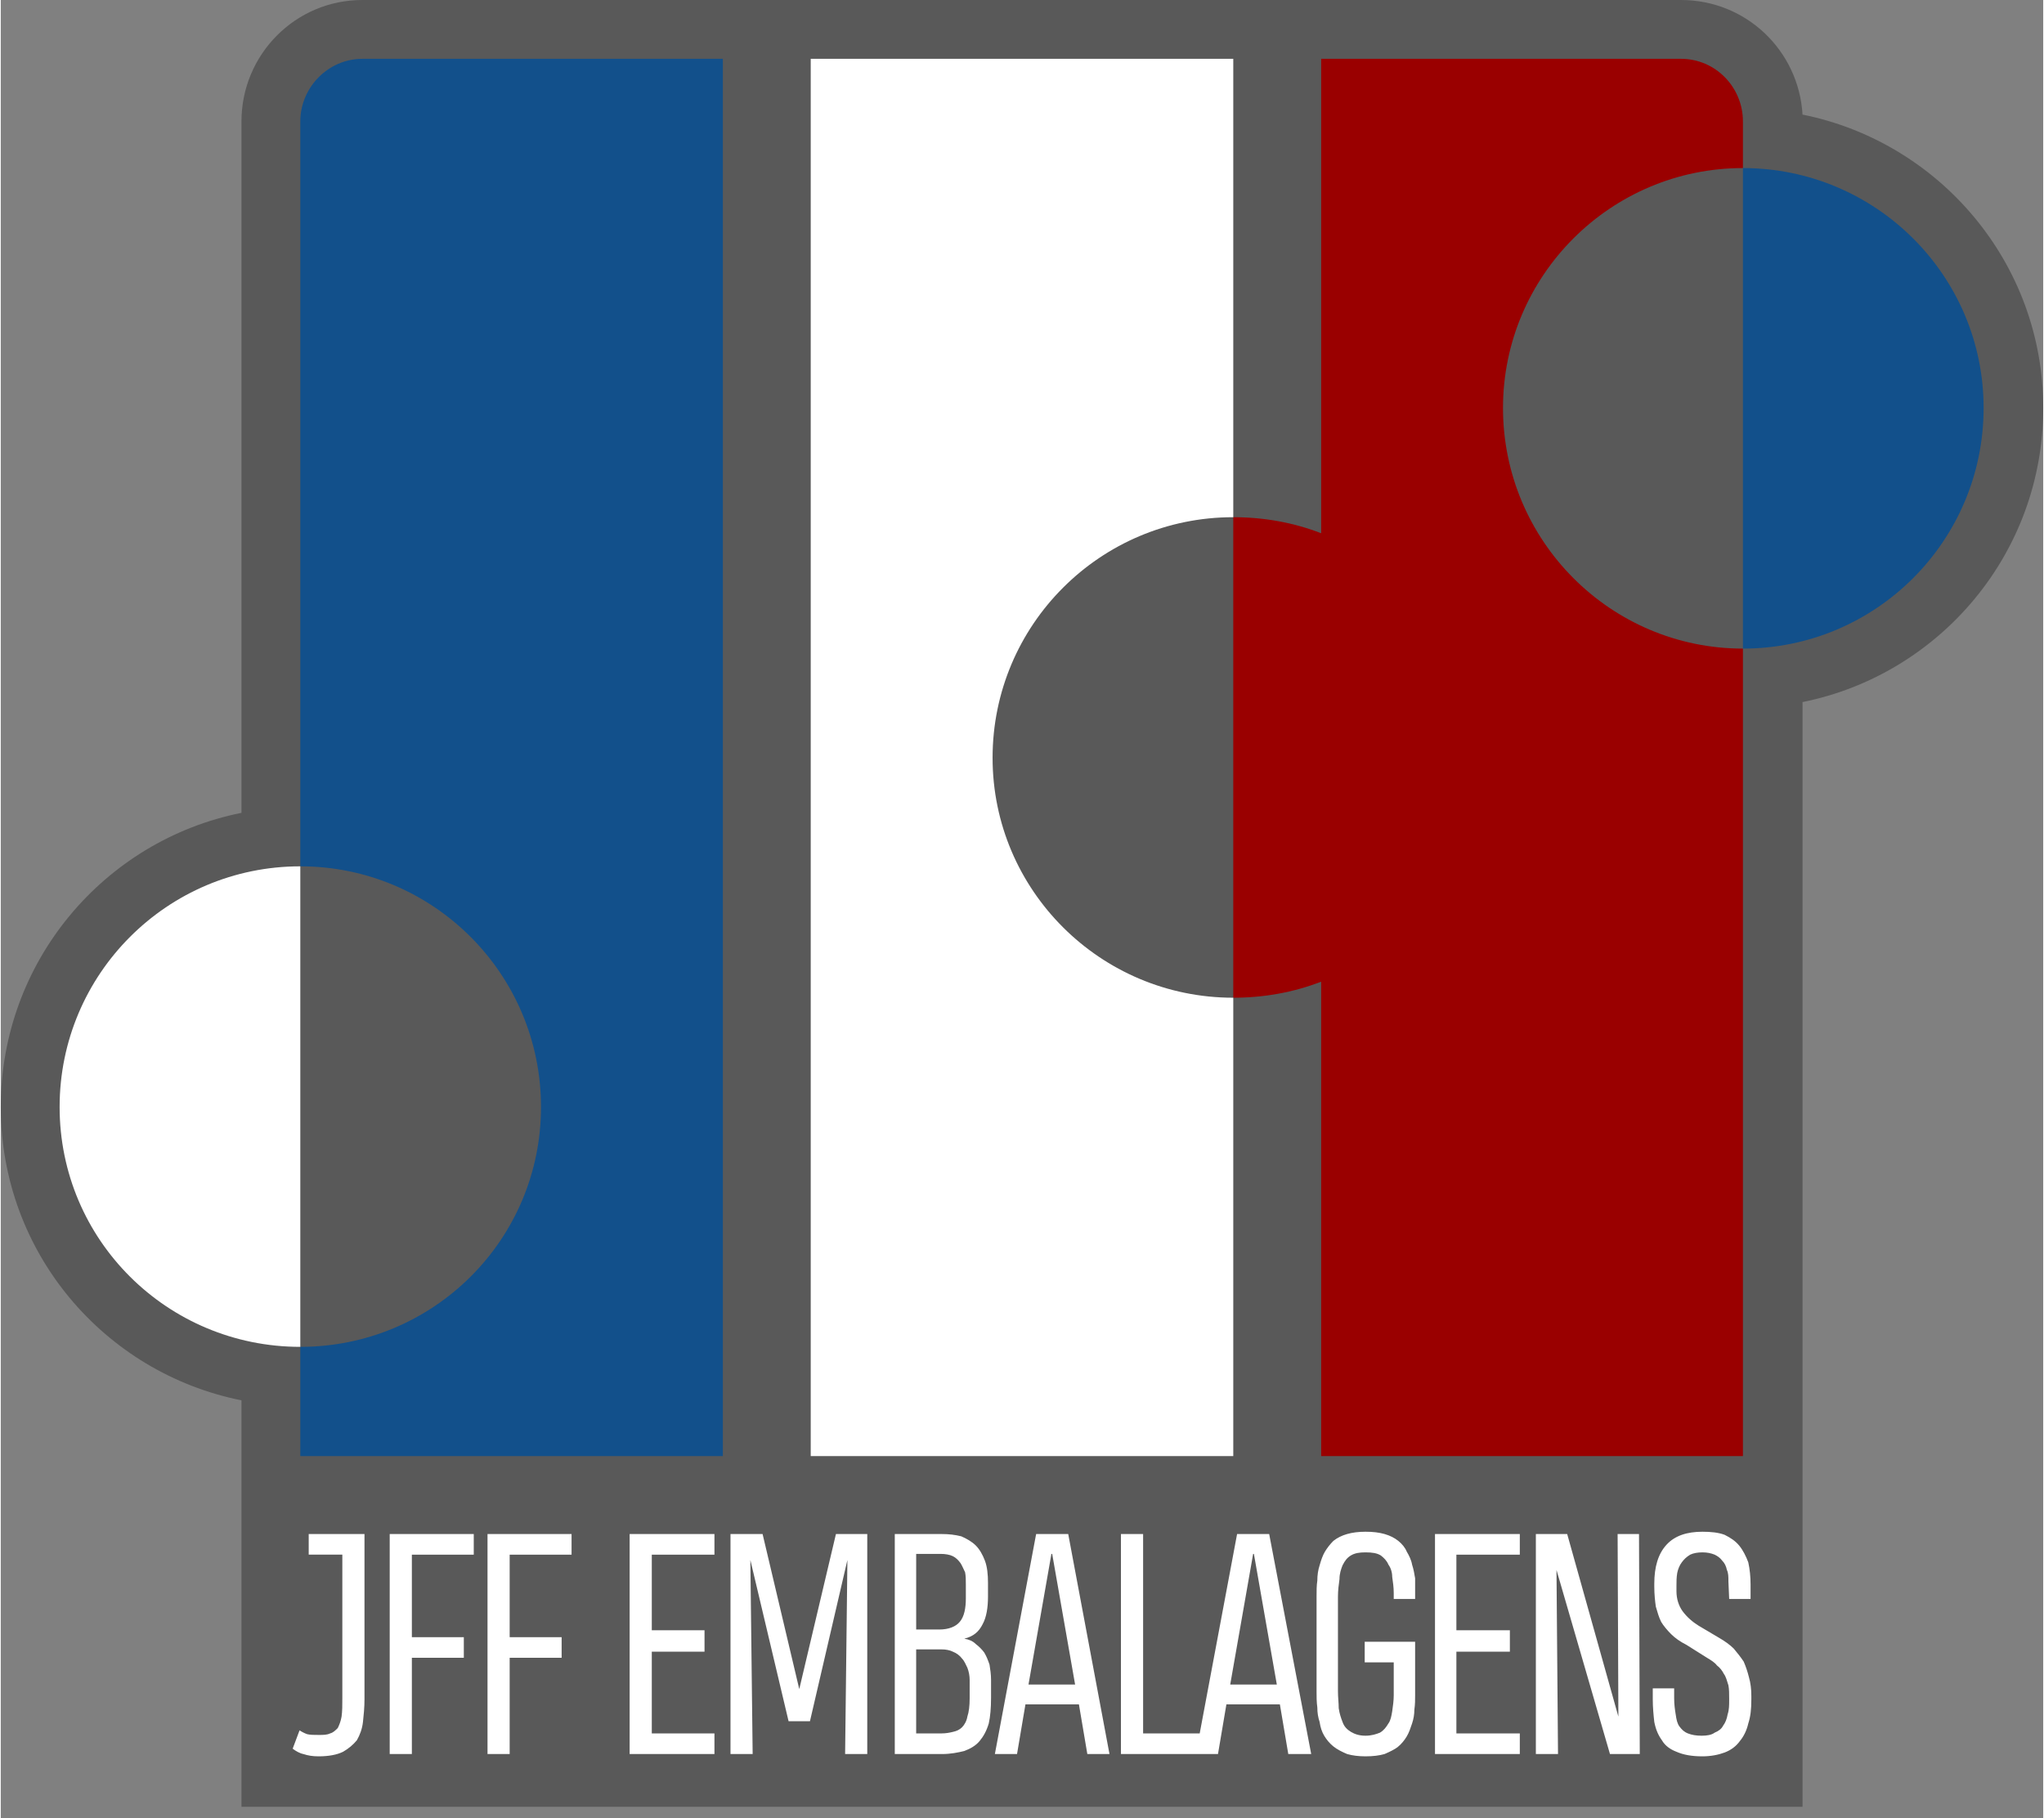
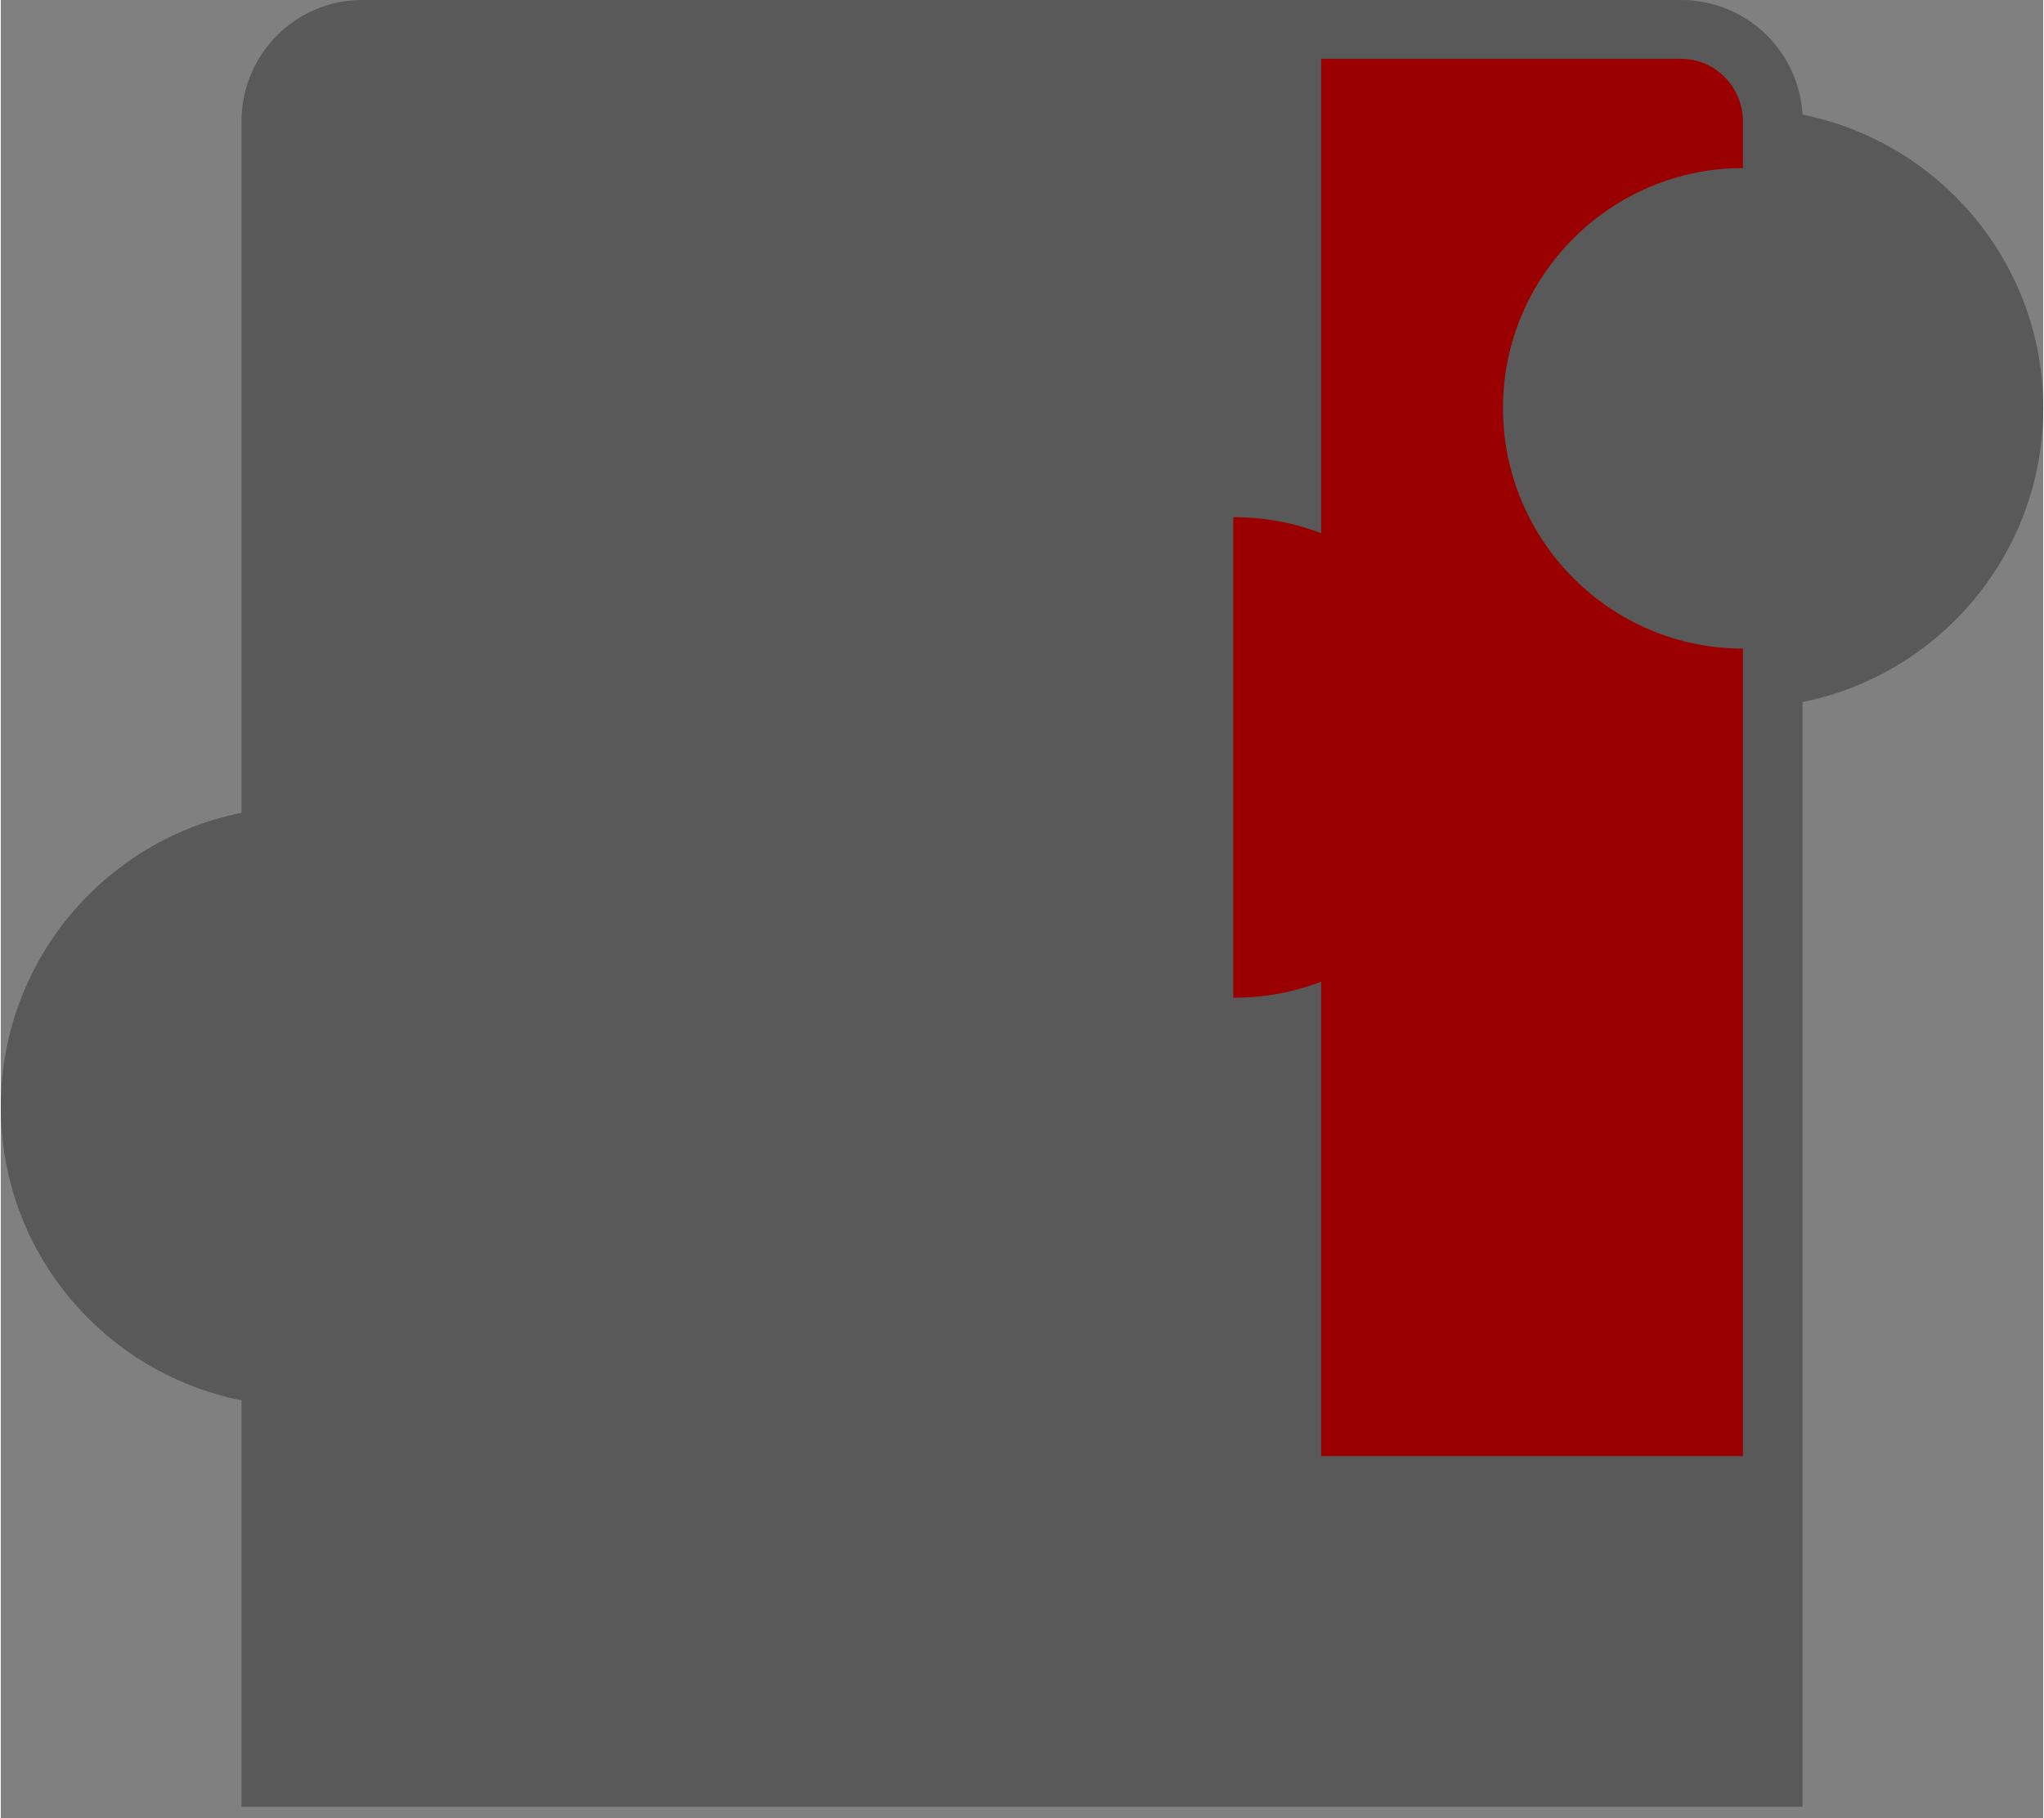
<svg xmlns="http://www.w3.org/2000/svg" xml:space="preserve" width="408px" height="363px" version="1.0" style="shape-rendering:geometricPrecision; text-rendering:geometricPrecision; image-rendering:optimizeQuality; fill-rule:evenodd; clip-rule:evenodd" viewBox="0 0 26.73 23.8">
  <rect x="0" y="0" width="26.73" height="23.8" fill="#808080" stroke="none" />
  <defs>
    <style type="text/css">
   
    .str0 {stroke:#373435;stroke-width:0.15;stroke-miterlimit:22.926}
    .fil5 {fill:none}
    .fil2 {fill:#12508B}
    .fil3 {fill:#9A0000}
    .fil4 {fill:white}
    .fil1 {fill:white;fill-rule:nonzero}
    .fil0 {fill:black;fill-opacity:0.302}
   
  </style>
  </defs>
  <g id="Camada_x0020_1">
    <path class="fil0" d="M9.82 0l12.17 0c0.85,0 1.54,0.66 1.59,1.5 1.79,0.36 3.15,1.94 3.15,3.84 0,1.91 -1.36,3.49 -3.15,3.85l0 14.46 -20.43 0 0 -5.32c-1.8,-0.36 -3.15,-1.94 -3.15,-3.84 0,-1.9 1.35,-3.49 3.15,-3.85l0 -9.05c0,-0.88 0.71,-1.59 1.58,-1.59l5.09 0z" />
-     <path class="fil1" d="M4.03 20.08l0.73 0 0 2.16c0,0.11 -0.01,0.21 -0.02,0.3 -0.01,0.09 -0.04,0.17 -0.08,0.24 -0.05,0.06 -0.11,0.11 -0.18,0.15 -0.08,0.04 -0.19,0.06 -0.32,0.06 -0.08,0 -0.14,-0.01 -0.2,-0.03 -0.05,-0.01 -0.1,-0.04 -0.14,-0.07l0.09 -0.24c0.03,0.02 0.07,0.04 0.1,0.05 0.04,0.01 0.09,0.01 0.15,0.01 0.06,0 0.11,0 0.15,-0.02 0.04,-0.01 0.07,-0.04 0.1,-0.07 0.02,-0.04 0.04,-0.09 0.05,-0.15 0.01,-0.07 0.01,-0.15 0.01,-0.24l0 -1.88 -0.44 0 0 -0.27zm1.35 0.27l0 1.08 0.68 0 0 0.27 -0.68 0 0 1.26 -0.29 0 0 -2.88 1.1 0 0 0.27 -0.81 0zm1.28 0l0 1.08 0.68 0 0 0.27 -0.68 0 0 1.26 -0.29 0 0 -2.88 1.1 0 0 0.27 -0.81 0zm1.57 2.61l0 -2.88 1.11 0 0 0.27 -0.82 0 0 0.99 0.69 0 0 0.28 -0.69 0 0 1.07 0.82 0 0 0.27 -1.11 0zm1.58 -2.54l0.03 2.54 -0.29 0 0 -2.88 0.42 0 0.48 2.03 0.48 -2.03 0.41 0 0 2.88 -0.29 0 0.03 -2.54 -0.49 2.11 -0.28 0 -0.5 -2.11zm2.87 1.57c0,-0.05 -0.01,-0.11 -0.03,-0.16 -0.02,-0.04 -0.04,-0.09 -0.07,-0.12 -0.03,-0.04 -0.07,-0.07 -0.12,-0.09 -0.04,-0.02 -0.09,-0.03 -0.15,-0.03l-0.33 0 0 1.1 0.33 0c0.06,0 0.11,-0.01 0.15,-0.02 0.05,-0.01 0.09,-0.03 0.12,-0.06 0.03,-0.03 0.06,-0.08 0.07,-0.14 0.02,-0.06 0.03,-0.14 0.03,-0.24l0 -0.24zm-0.05 -1.25c0,-0.06 0,-0.11 -0.01,-0.16 -0.02,-0.04 -0.04,-0.09 -0.06,-0.12 -0.03,-0.04 -0.06,-0.07 -0.1,-0.09 -0.04,-0.02 -0.1,-0.03 -0.16,-0.03l-0.32 0 0 0.99 0.3 0c0.13,0 0.22,-0.04 0.27,-0.1 0.06,-0.07 0.08,-0.18 0.08,-0.31l0 -0.18zm0.33 1.48c0,0.14 -0.01,0.25 -0.03,0.34 -0.03,0.1 -0.07,0.17 -0.12,0.23 -0.05,0.06 -0.12,0.1 -0.2,0.13 -0.08,0.02 -0.18,0.04 -0.29,0.04l-0.62 0 0 -2.88 0.61 0c0.1,0 0.18,0.01 0.26,0.03 0.07,0.03 0.14,0.07 0.19,0.12 0.05,0.05 0.09,0.12 0.12,0.2 0.03,0.08 0.04,0.18 0.04,0.29l0 0.18c0,0.14 -0.02,0.27 -0.07,0.36 -0.05,0.1 -0.12,0.16 -0.24,0.19 0.06,0.01 0.11,0.03 0.15,0.07 0.04,0.03 0.08,0.07 0.11,0.11 0.03,0.05 0.05,0.1 0.07,0.16 0.01,0.06 0.02,0.13 0.02,0.2l0 0.23zm1.26 0.74l-0.11 -0.65 -0.7 0 -0.11 0.65 -0.29 0 0.54 -2.88 0.42 0 0.54 2.88 -0.29 0zm-0.77 -0.91l0.61 0 -0.3 -1.71 -0.01 0 -0.3 1.71zm1.21 0.91l0 -2.88 0.29 0 0 2.61 0.8 0 0 0.27 -1.09 0zm2.19 0l-0.11 -0.65 -0.7 0 -0.11 0.65 -0.29 0 0.54 -2.88 0.42 0 0.55 2.88 -0.3 0zm-0.76 -0.91l0.61 0 -0.3 -1.71 -0.01 0 -0.3 1.71zm1.76 -0.56l0.66 0 0 0.7c0,0.06 0,0.12 -0.01,0.19 0,0.06 -0.01,0.12 -0.03,0.18 -0.02,0.06 -0.04,0.12 -0.07,0.17 -0.03,0.05 -0.07,0.1 -0.12,0.14 -0.04,0.03 -0.1,0.06 -0.17,0.09 -0.07,0.02 -0.15,0.03 -0.25,0.03 -0.09,0 -0.17,-0.01 -0.24,-0.03 -0.07,-0.03 -0.13,-0.06 -0.18,-0.1 -0.05,-0.04 -0.09,-0.09 -0.12,-0.14 -0.03,-0.05 -0.05,-0.11 -0.06,-0.18 -0.02,-0.06 -0.03,-0.12 -0.03,-0.19 -0.01,-0.07 -0.01,-0.14 -0.01,-0.21l0 -1.24c0,-0.07 0,-0.15 0.01,-0.21 0,-0.07 0.01,-0.14 0.03,-0.2 0.02,-0.07 0.04,-0.13 0.07,-0.18 0.03,-0.05 0.07,-0.1 0.11,-0.14 0.05,-0.04 0.11,-0.07 0.18,-0.09 0.07,-0.02 0.15,-0.03 0.24,-0.03 0.1,0 0.18,0.01 0.25,0.03 0.07,0.02 0.13,0.05 0.18,0.09 0.05,0.04 0.09,0.09 0.11,0.14 0.03,0.05 0.06,0.11 0.07,0.17 0.02,0.06 0.03,0.12 0.04,0.18 0,0.06 0,0.13 0,0.19l0 0.08 -0.28 0 0 -0.08c0,-0.07 -0.01,-0.14 -0.02,-0.21 0,-0.06 -0.02,-0.12 -0.05,-0.16 -0.02,-0.05 -0.06,-0.09 -0.1,-0.12 -0.05,-0.03 -0.11,-0.04 -0.2,-0.04 -0.08,0 -0.14,0.01 -0.19,0.04 -0.05,0.03 -0.08,0.07 -0.11,0.13 -0.02,0.05 -0.04,0.11 -0.04,0.18 -0.01,0.07 -0.02,0.15 -0.02,0.23l0 1.24c0,0.08 0.01,0.15 0.01,0.22 0.01,0.07 0.03,0.13 0.05,0.18 0.02,0.06 0.06,0.1 0.11,0.13 0.05,0.03 0.11,0.05 0.19,0.05 0.08,0 0.14,-0.02 0.19,-0.04 0.05,-0.03 0.08,-0.07 0.11,-0.12 0.03,-0.04 0.04,-0.1 0.05,-0.16 0.01,-0.07 0.02,-0.14 0.02,-0.21l0 -0.43 -0.38 0 0 -0.27zm0.92 1.47l0 -2.88 1.11 0 0 0.27 -0.83 0 0 0.99 0.7 0 0 0.28 -0.7 0 0 1.07 0.83 0 0 0.27 -1.11 0zm1.32 0l0 -2.88 0.41 0 0.67 2.39 -0.01 -2.39 0.28 0 0.01 2.88 -0.39 0 -0.7 -2.41 0.02 2.41 -0.29 0zm2.82 -0.71c0,0.12 -0.01,0.22 -0.04,0.31 -0.02,0.09 -0.06,0.17 -0.11,0.23 -0.05,0.07 -0.12,0.12 -0.2,0.15 -0.08,0.03 -0.18,0.05 -0.29,0.05 -0.14,0 -0.25,-0.02 -0.34,-0.06 -0.08,-0.03 -0.15,-0.08 -0.19,-0.15 -0.05,-0.07 -0.08,-0.14 -0.1,-0.24 -0.01,-0.09 -0.02,-0.19 -0.02,-0.3l0 -0.14 0.28 0 0 0.13c0,0.08 0.01,0.15 0.02,0.21 0.01,0.07 0.02,0.12 0.05,0.16 0.03,0.04 0.06,0.07 0.11,0.09 0.05,0.02 0.11,0.03 0.18,0.03 0.07,0 0.13,-0.01 0.17,-0.04 0.05,-0.02 0.09,-0.05 0.11,-0.09 0.03,-0.04 0.05,-0.09 0.06,-0.15 0.02,-0.06 0.02,-0.12 0.02,-0.19l0 -0.01c0,-0.07 0,-0.13 -0.01,-0.18 -0.02,-0.06 -0.03,-0.11 -0.06,-0.15 -0.02,-0.04 -0.05,-0.08 -0.09,-0.11 -0.03,-0.04 -0.08,-0.07 -0.13,-0.1l-0.27 -0.17c-0.08,-0.04 -0.15,-0.09 -0.2,-0.14 -0.05,-0.05 -0.1,-0.11 -0.13,-0.16 -0.03,-0.06 -0.05,-0.13 -0.07,-0.2 -0.01,-0.07 -0.02,-0.16 -0.02,-0.26l0 -0.04c0,-0.22 0.05,-0.39 0.16,-0.51 0.11,-0.12 0.27,-0.17 0.47,-0.17 0.11,0 0.21,0.01 0.29,0.04 0.08,0.04 0.14,0.08 0.19,0.14 0.05,0.06 0.09,0.14 0.12,0.22 0.02,0.09 0.03,0.19 0.03,0.29l0 0.19 -0.28 0 -0.01 -0.23c0,-0.06 0,-0.11 -0.02,-0.15 -0.01,-0.05 -0.03,-0.09 -0.06,-0.12 -0.03,-0.04 -0.06,-0.06 -0.1,-0.08 -0.05,-0.02 -0.1,-0.03 -0.16,-0.03 -0.06,0 -0.12,0.01 -0.16,0.03 -0.05,0.03 -0.08,0.06 -0.11,0.1 -0.03,0.04 -0.05,0.09 -0.06,0.14 -0.01,0.06 -0.01,0.11 -0.01,0.17l0 0.07c0,0.1 0.03,0.19 0.08,0.26 0.06,0.08 0.13,0.14 0.21,0.19l0.27 0.16c0.07,0.04 0.14,0.09 0.19,0.14 0.05,0.06 0.09,0.11 0.13,0.17 0.03,0.07 0.05,0.13 0.07,0.21 0.02,0.07 0.03,0.15 0.03,0.24l0 0.05z" />
-     <path class="fil2" d="M4.73 0.77l4.72 0 0 18.29 -5.53 0 0 -1.43c1.74,0 3.15,-1.4 3.15,-3.14 0,-1.74 -1.41,-3.15 -3.15,-3.15l0 -9.75c0,-0.45 0.37,-0.82 0.81,-0.82zm18.07 1.43c1.74,0 3.15,1.41 3.15,3.14 0,1.74 -1.41,3.15 -3.15,3.15l0 -6.29z" />
    <path class="fil3" d="M17.28 0.77l4.71 0c0.45,0 0.81,0.37 0.81,0.82l0 0.61c-1.73,0 -3.14,1.41 -3.14,3.14 0,1.74 1.41,3.15 3.14,3.15l0 10.57 -5.52 0 0 -6.21c-0.36,0.14 -0.75,0.21 -1.15,0.21l0 -6.29c0.4,0 0.79,0.07 1.15,0.21l0 -6.21z" />
-     <path class="fil4" d="M3.92 17.63c-1.74,0 -3.15,-1.4 -3.15,-3.14 0,-1.74 1.41,-3.15 3.15,-3.15l0 3.03 0 3.26zm6.68 -16.86l5.53 0 0 6c-1.74,0 -3.15,1.41 -3.15,3.15 0,1.73 1.41,3.14 3.15,3.14l0 6 -5.53 0 0 -18.29z" />
    <line class="fil5 str0" x1="20.77" y1="23.8" x2="20.77" y2="23.8" />
-     <line class="fil5 str0" x1="17.5" y1="23.8" x2="17.5" y2="23.8" />
  </g>
</svg>